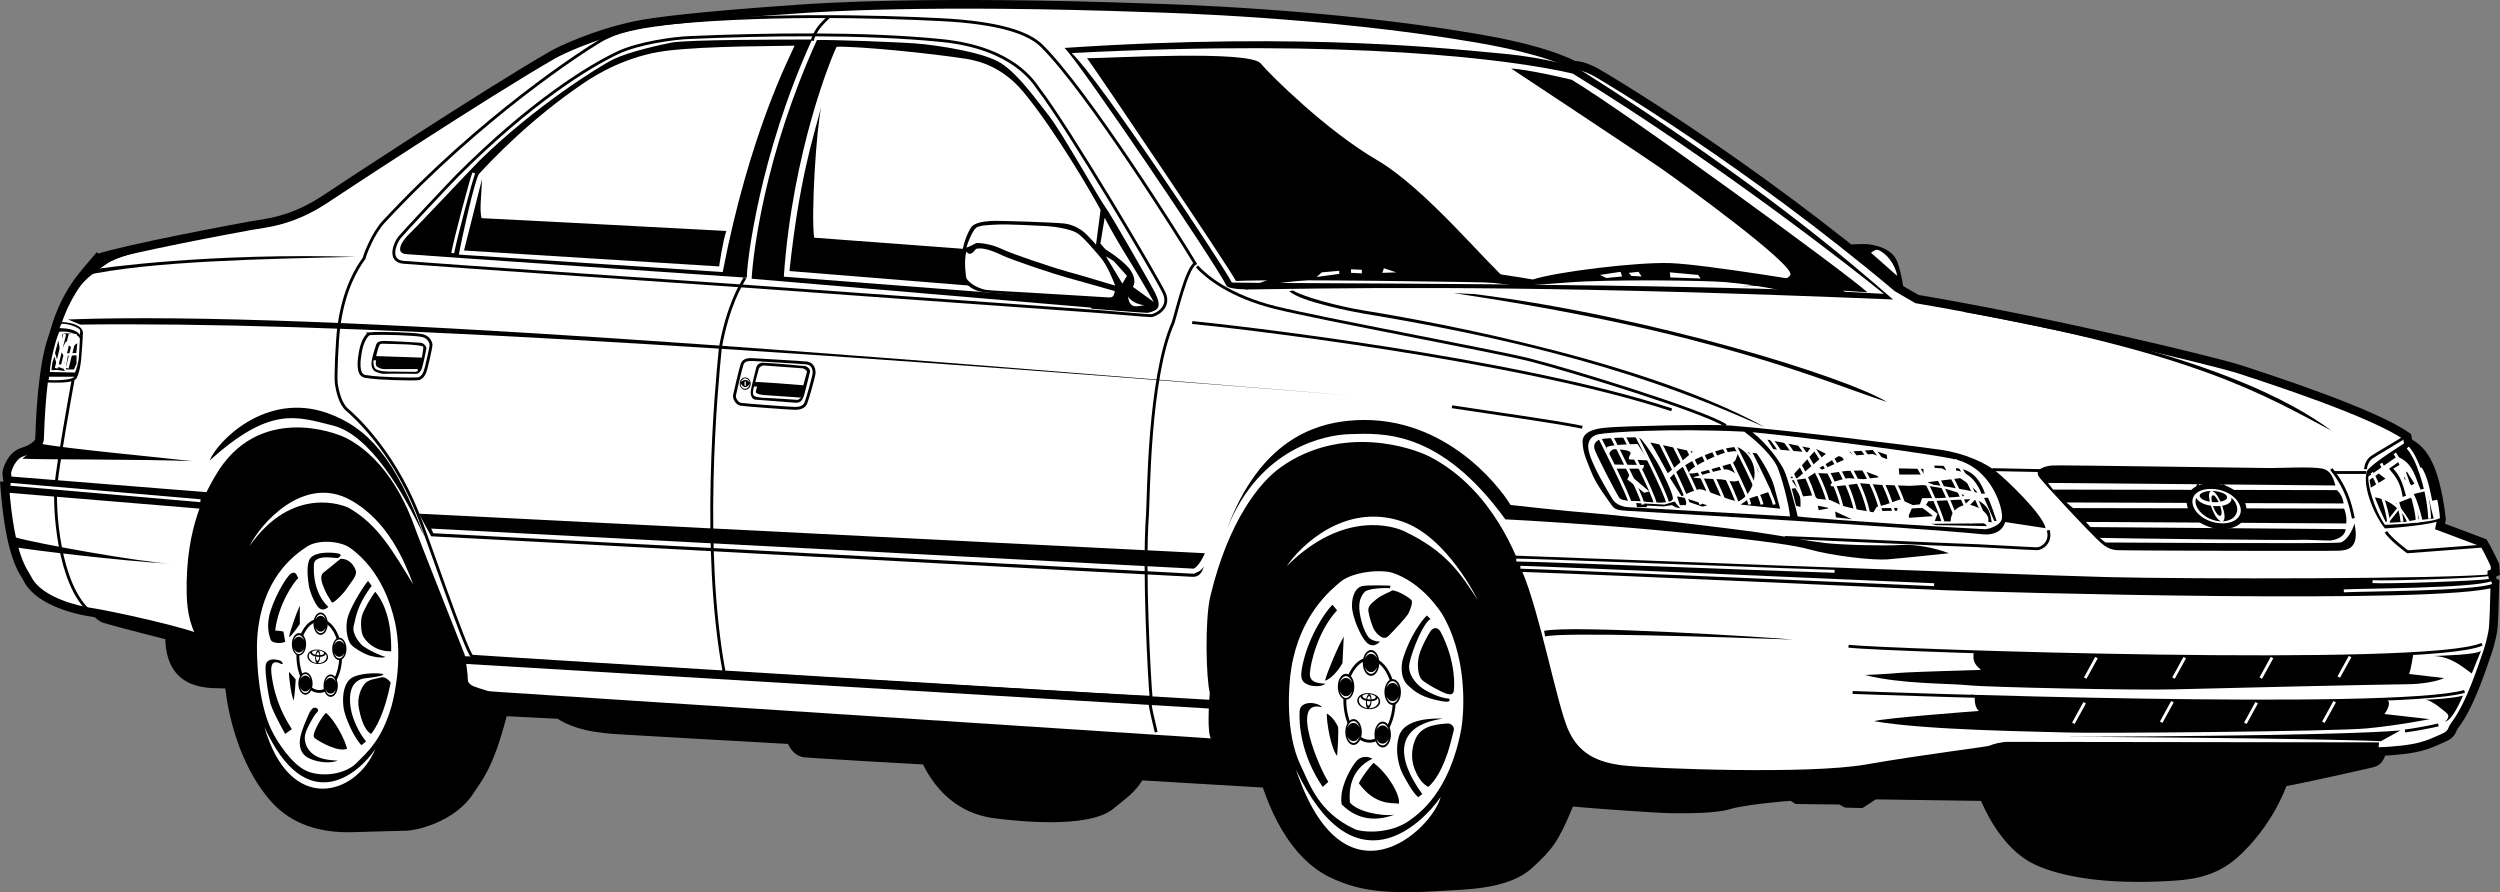
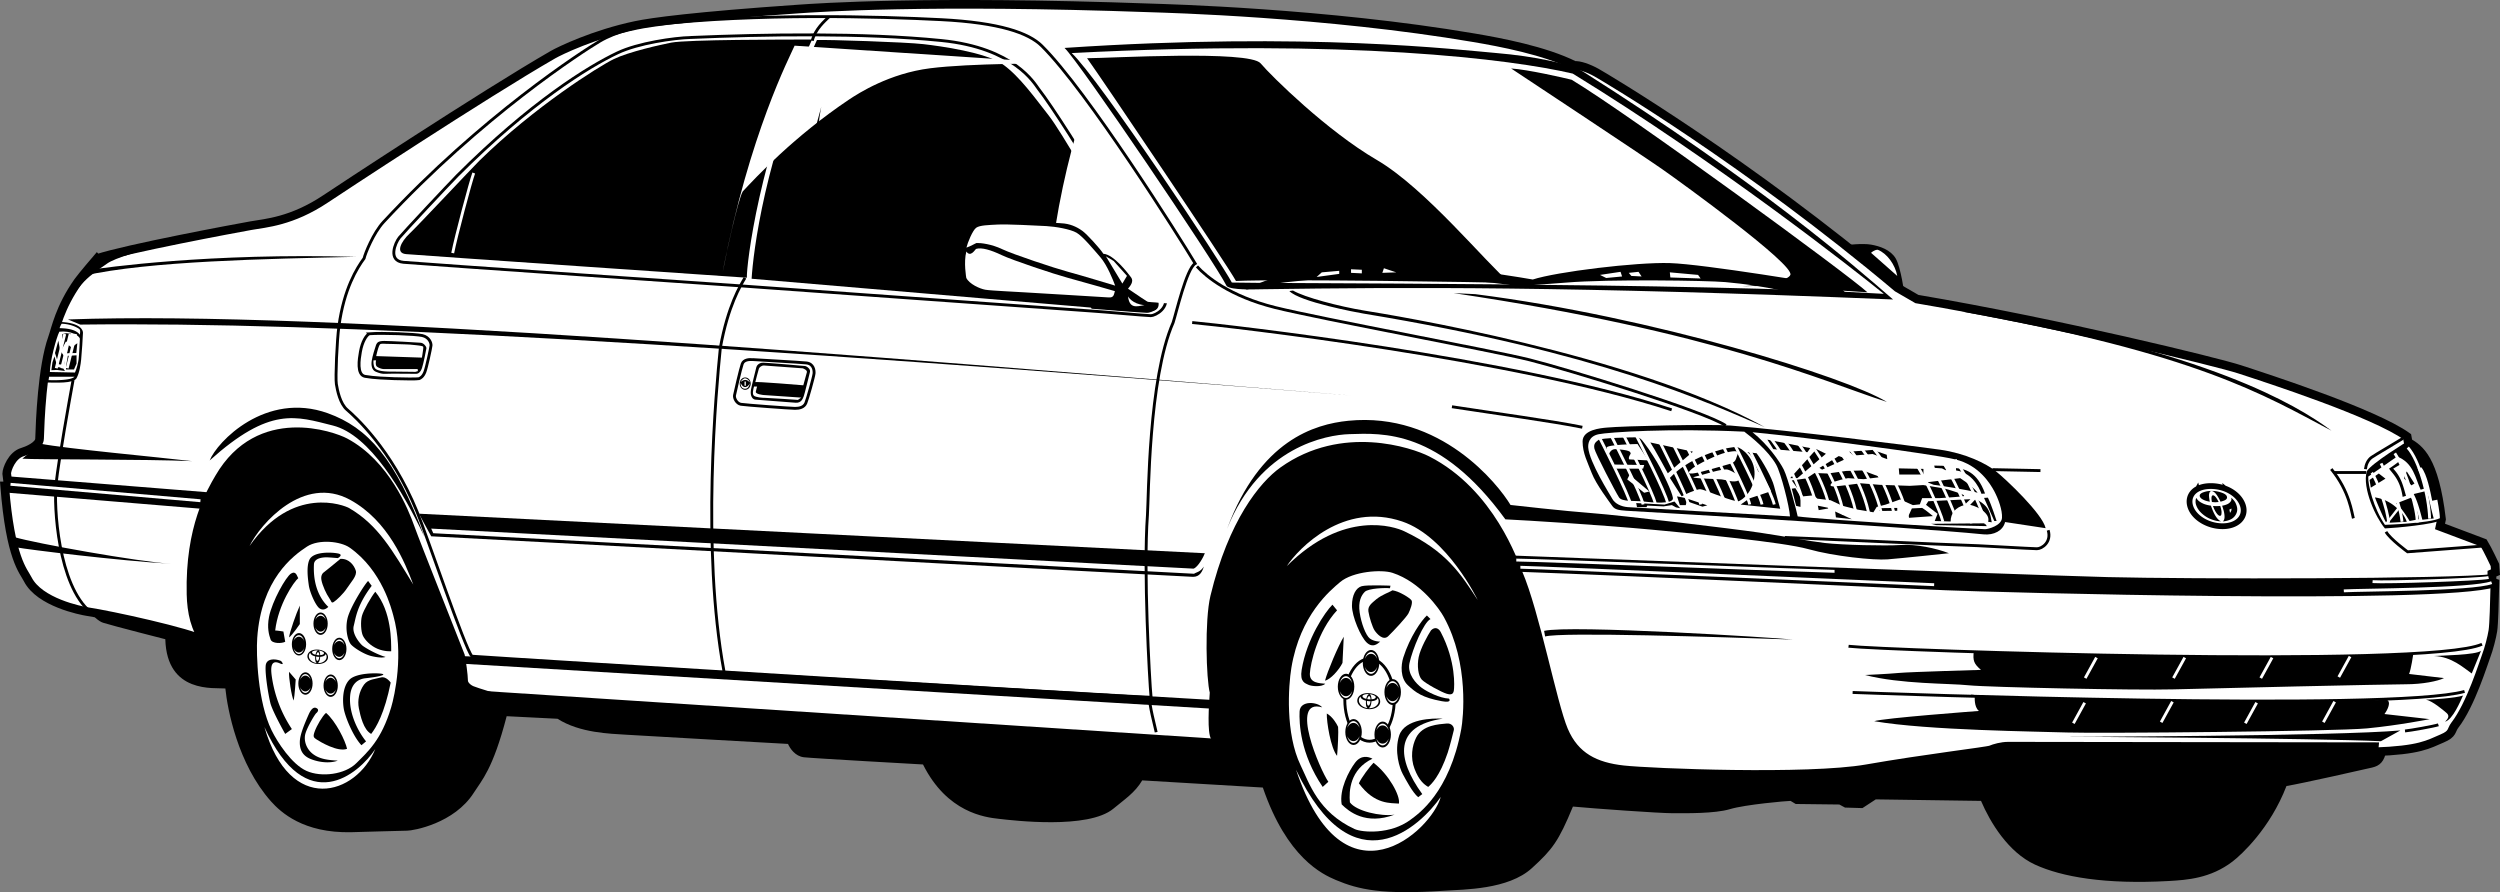
<svg xmlns="http://www.w3.org/2000/svg" width="351.212" height="125.336">
  <rect width="100%" height="100%" fill="#808080" stroke="none" />
  <path d="m333.477 105.522.07-.722s-50.48-.07-51.418-.07c-.938 0-1.95.284-2.453.503-.504.215-9.23 1.227-17.453 2.668-8.223 1.442-30.29.578-34.184.145-3.894-.434-6.781-1.805-8.367-5.555-1.586-3.75-3.965-16.441-6.418-22.14-.523-1.215-3.82-11.25-12.766-15.794-2.254-1.144-11.898-4.472-20.265 1.516-2.758 1.973-7.067 7.211-9.59 17.668-.805 3.324-.578 11.61-.074 13.414-.145 1.945-.36 5.625.144 6.348l3.176 1.511-102.625-6.707c-1.082-.144-4.473-1.222-4.977-1.441-.503-.215-1.156-.723-1.156-1.371 0-.649-.285-2.813-.43-3.461-.722-1.875-6.277-15.793-7.07-18.027-.793-2.239-3.46-8.946-9.156-11.973-1.652-.875-12.047-4.688-17.672 4.977-1.152 1.992-4.18 6.921-3.965 16.37.055 2.45.578 5.048 2.02 6.563-2.262-1.203-12.754-3.508-16.293-4.074.55.68 1.262 1.406 1.941 1.621 1.371.434 8.727 2.309 8.727 2.309.215 7.714 6.922 6.777 8.437 6.921.29 2.887 1.73 10.602 6.418 15.868 1.364 1.523 4.543 4.472 11.25 4.324 1.66-.035 6.996-.215 7.864-.215.863 0 6.632-1.008 9.375-5.336 1.09-1.723 2.667-3.246 4.613-10.746l7.14.36c3.172 2.019 7.43 2.093 9.594 2.238 2.16.144 22.79 1.297 22.79 1.297.284.648 1.007 1.73 2.234 1.875 1.226.144 16.73 1.011 16.73 1.011 3.39 6.778 8.727 7.426 10.676 7.64 1.945.22 12.547 1.517 16.082-1.44 1.531-1.278 3.027-2.235 4.039-3.965l16.945 1.007c3.39 9.883 8.36 12.18 10.242 12.98 3.247 1.372 6.563 2.095 15.215 1.517 2.817-.188 9.016-.145 12.336-3.172 2.867-2.614 3.75-3.75 5.77-8.653 3.027.285 12.113.934 13.988.934s5.914.074 8.078-.574c2.164-.649 8.004-1.157 8.508-1.157l.723.434 6.132.074.793.43 2.45.074 1.875-1.226 14.785.214c1.297 3.032 3.824 7.215 7.574 8.946 3.75 1.73 9.879 2.812 18.82 2.308 2.535-.148 5.844-.363 8.946-2.742 1.214-.93 5.261-4.617 7.57-10.601 2.164-.36 10.816-2.309 12.043-2.598 1.078-.25 1.707-.84 1.992-2.39-.547.034-1.129.062-1.773.085" />
  <path fill="#fff" d="M13.637 36.315c4.11-1.37 19.617-4.258 21.637-4.617 2.02-.36 5.699-.578 10.457-3.75 1.226-.828 22.285-14.71 31.949-20.266.953-.55 5.77-2.882 11.61-4.109 2.308-.488 8.292-1.3 22.933-2.309 2.523-.171 17.886-1.296 49.691-.144 1.73.062 24.328.64 45.145 4.184 3.695.628 9.953 1.8 14.136 3.894.649-.07 1.946.36 3.098 1.008 1.156.648 21.277 12.55 42.266 30.219l2.738 1.586c19.977 3.39 42.305 8.878 45.363 9.882 3.965 1.297 18.895 6.13 23.508 9.446l.145.793c1.59.937 3.68 2.308 4.687 10.816l-.215 1.012 6.13 2.308c.577.938 1.585 3.102 1.585 3.102l.074 1.008-.504.218v1.153l.43.144c-.07 2.739-.14 5.77-.285 6.707-.145.938-.578 2.594-.938 3.536-.363.933-2.164 6.847-4.402 9.734-.574.746-.223 1.215-1.8 1.875-1.93.82-3.102 1.656-9.59 1.875l.07-.723s-50.485-.07-51.422-.07c-.938 0-1.945.289-2.45.504-.507.215-9.234 1.226-17.452 2.668-8.223 1.441-30.29.578-34.184.144-3.895-.433-6.781-1.8-8.367-5.55-1.586-3.754-3.969-16.446-6.418-22.141-.524-1.219-3.824-11.254-12.766-15.797-2.254-1.144-11.898-4.469-20.265 1.516-2.758 1.972-7.067 7.21-9.59 17.668-.805 3.328-.578 11.613-.075 13.414-.144 1.949-.359 5.625.145 6.347l3.172 1.516-102.625-6.707c-1.078-.145-4.469-1.227-4.973-1.445-.508-.215-1.156-.72-1.156-1.368 0-.652-.29-2.812-.434-3.46-.718-1.88-6.273-15.797-7.066-18.032-.793-2.238-3.461-8.945-9.156-11.972-1.653-.875-12.047-4.688-17.672 4.976-1.152 1.992-4.184 6.922-3.965 16.371.055 2.453.574 5.047 2.02 6.563-2.31-1.227-13.2-3.606-16.516-4.11-1-.156-6.781-1.3-8.438-4.543C3.29 80.18 1.45 78.503.656 68.261h.504l-.215-1.73c0-.579.72-2.595 2.235-3.028.558-.164 2.379-.867 2.379-1.875.074-2.383.363-10.098 1.804-14.137.47-1.316 1.008-4.254 3.606-7.934.531-.753 2.668-3.242 2.668-3.242" />
  <path fill="none" stroke="#000" stroke-width="1.215" d="M13.637 36.315c4.11-1.37 19.617-4.258 21.637-4.617 2.02-.36 5.699-.578 10.457-3.75 1.226-.828 22.285-14.71 31.949-20.266.953-.55 5.77-2.882 11.61-4.109 2.308-.488 8.292-1.3 22.933-2.309 2.523-.171 17.886-1.296 49.691-.144 1.73.062 24.328.64 45.145 4.184 3.695.628 9.953 1.8 14.136 3.894.649-.07 1.946.36 3.098 1.008 1.156.648 21.277 12.55 42.266 30.219l2.738 1.586c19.977 3.39 42.305 8.878 45.363 9.882 3.965 1.297 18.895 6.13 23.508 9.446l.145.793c1.59.937 3.68 2.308 4.687 10.816l-.215 1.012 6.13 2.308c.577.938 1.585 3.102 1.585 3.102l.074 1.008-.504.218v1.153l.43.144c-.07 2.739-.14 5.77-.285 6.707-.145.938-.578 2.594-.938 3.536-.363.933-2.164 6.847-4.402 9.734-.574.746-.223 1.215-1.8 1.875-1.93.82-3.102 1.656-9.59 1.875l.07-.723s-50.485-.07-51.422-.07c-.938 0-1.945.289-2.45.504-.507.215-9.234 1.226-17.452 2.668-8.223 1.441-30.29.578-34.184.144-3.895-.433-6.781-1.8-8.367-5.55-1.586-3.754-3.969-16.446-6.418-22.141-.524-1.219-3.824-11.254-12.766-15.797-2.254-1.144-11.898-4.469-20.265 1.516-2.758 1.972-7.067 7.21-9.59 17.668-.805 3.328-.578 11.613-.075 13.414-.144 1.949-.359 5.625.145 6.347l3.172 1.516-102.625-6.707c-1.078-.145-4.469-1.227-4.973-1.445-.508-.215-1.156-.72-1.156-1.368 0-.652-.29-2.812-.434-3.46-.718-1.88-6.273-15.797-7.066-18.032-.793-2.238-3.46-8.945-9.156-11.972-1.653-.875-12.047-4.688-17.672 4.976-1.152 1.992-4.184 6.922-3.965 16.371.055 2.453.574 5.047 2.02 6.563-2.309-1.227-13.2-3.606-16.516-4.11-1-.156-6.781-1.3-8.438-4.543C3.29 80.18 1.45 78.503.656 68.261h.504l-.215-1.73c0-.579.72-2.595 2.235-3.028.558-.164 2.379-.867 2.379-1.875.074-2.383.363-10.098 1.804-14.137.47-1.316 1.008-4.254 3.606-7.934.531-.753 2.668-3.242 2.668-3.242zm0 0" />
  <path d="M8.445 45.23c-.398 1.007-1.66 3.64-1.84 8.507 1.122 0 3.715.184 4.149-.61.434-.792.578-1.984.648-2.632.075-.649.254-3.426.254-3.75 0-.324-.289-1.406-3.21-1.516" />
  <path fill="none" stroke="#000" stroke-width=".405" d="M51.86 46.89c-.395.214-.973 1.081-1.227 2.523-.18 1.027-.54 3.242.652 3.46 1.188.216 3.098.29 4.11.325 1.011.035 3.246.07 3.46 0 .22-.07.579-.289.833-.937.25-.649.828-3.356.863-3.715.035-.36-.254-1.188-1.227-1.407-.972-.214-5.59-.394-7.465-.25zm0 0" />
  <path d="M52.836 48.436c-.18.543-.508 1.551-.613 2.239-.11.683.035 1.332.574 1.55.543.215.902.325 1.371.29.469-.04 4.113 0 4.328 0 .215 0 .578-.18.793-.833.215-.648.578-2.523.613-2.738.036-.219-.359-.758-.793-.793-.433-.039-4.218-.254-5.12-.254-.903 0-1.008.254-1.153.54" />
  <path fill="#fff" d="M52.852 50.026c.074-.363.359-1.57.578-1.68.215-.105.668-.035 1.027-.035.36 0 2.922.074 3.246.11.324.035 1.192.105 1.48.18.286.074.305.054.27.413-.039.364-.18 1.227-.18 1.227l-6.421-.215m-.379.594c-.035.36.011 1 .324 1.226.469.325 1.516.36 2.238.36.719 0 3.317.035 3.317.035l.359-.105-.035-.29h-4.758c-.254 0-.723-.144-.977-.359-.25-.219-.105-.867-.105-.867h-.363M8.66 45.48a2.208 2.208 0 0 0-.285.616c.574.036 2.2.036 2.848.934.035-.32.07-.61-.035-.754-.11-.144-1.118-.758-2.528-.797m-1.765 7.45-.07.468c.683.035 3.136.07 3.64-.468h-3.57" />
  <path fill="#fff" d="m7.004 52.26 3.531.075c.254-.578.434-1.336.508-1.84.07-.508.18-2.922.18-2.922-.11-.434-1.301-1.152-2.887-.973-.43.864-1.297 4.075-1.332 5.66" />
  <path d="m8.77 46.925-.07.972.035 1.082.503-.972h.325l.324-.688.11-.43-.684-.074-.543.11m-1.118 3.136-.289.864-.144 1.082.797-.035 1.113.144-.36-.504h-.324l-.503-.035.074-.184-.364-1.332m1.875-.074-.214 1.266-.04.648h1.122l.359-.832v-1.152l-1.227.07" />
  <path d="m8.195 47.862.25 1.371.684.973-.14 1.047-.758-.074-.504-1.586.468-1.73m1.332.538-.109 1.227 1.3-.035.145-1.372-.832.579-.504-.399" />
  <path fill="none" stroke="#fff" stroke-width=".405" d="m9.094 46.925-1.192 4.808m1.961-4.808-1.195 4.808m1.965-4.808-1.195 4.808" />
  <path fill="none" stroke="#000" stroke-width=".405" d="M105.746 50.518c-.504-.035-1.262 0-1.476.614-.22.613-1.012 4.004-1.082 4.402-.075.395.289 1.152.898 1.262.613.105 6.996.574 7.61.574.613 0 1.261-.14 1.515-.758.25-.61 1.117-3.71 1.152-4.144.04-.434-.07-1.372-1.082-1.48-1.007-.106-7.03-.43-7.535-.47zm0 0" />
  <path d="M107.227 50.952c.468 0 5.625.434 5.875.469.254.039.793.433.687.832-.11.394-.758 3.136-.867 3.386-.11.254-.29 1.012-1.152.938-.868-.07-5.301-.395-5.664-.434-.36-.035-.754-.464-.614-1.367.074-.476.723-2.992.758-3.176.04-.18.29-.648.977-.648" />
  <path fill="#fff" d="M106.106 53.694s.433-1.73.507-1.91c.07-.184.395-.469.754-.434.364.036 5.41.395 5.41.395s.649.219.579.543c-.075.324-.504 1.84-.504 1.84s-6.891-.578-6.746-.434m-.18.613c-.106.395-.285 1.082 0 1.297.289.215 1.117.29 1.59.29.465 0 4.578.288 4.578.288l.469-.324-5.301-.363s-1.156-.106-1.082-.469c.07-.36.18-.719.18-.719h-.434" />
  <path d="M104.688 53.026c-.43 0-.774.387-.774.867 0 .485.344.871.774.871.425 0 .773-.386.773-.87 0-.481-.348-.868-.773-.868" />
  <path fill="#fff" d="M104.027 53.67c.09-.16.41-.546.66-.523.25.024.567.25.637.57-.273-.296-.636-.57-1.297-.046m.02.133c-.02.273.086.554.207.66.227.207.66.207.844-.043.18-.25.226-.48.226-.57-.226.523-.867.886-1.277-.048" />
  <path fill="#fff" d="M104.594 53.6v.59h.183v-.59h-.183M97.063 5.264c-2.38.07-7.403.782-10.313 2.165-4.113 1.945-12.262 6.992-22.504 17.234-1.152 1.164-7.57 8.004-8.148 8.726-.574.72-1.656 3.247.578 3.461 2.234.215 47.523 3.32 47.523 3.32s48.032 3.462 49.258 3.532c1.227.07 7.645.648 8.223.648.578 0 2.812-1.082 1.875-3.171-.938-2.094-13.633-23.512-17.668-28.704-.543-.695-3.336-5.75-13.633-6.78-11.105-1.118-25.023-.864-35.191-.43" />
  <path fill="none" stroke="#000" stroke-width=".405" d="M97.063 5.264c-2.38.07-7.403.782-10.313 2.165-4.113 1.945-12.262 6.992-22.504 17.234-1.152 1.164-7.57 8.004-8.148 8.726-.574.72-1.656 3.247.578 3.461 2.234.215 47.523 3.32 47.523 3.32s48.032 3.462 49.258 3.532c1.227.07 7.645.648 8.223.648.578 0 2.812-1.082 1.875-3.171-.938-2.094-13.633-23.512-17.668-28.704-.543-.695-3.336-5.75-13.633-6.78-11.105-1.118-25.023-.864-35.191-.43zm0 0" />
  <path d="M94.32 5.983c-1.488.29-5.984 1.297-8.078 2.309-2.09 1.012-11.175 6.707-18.894 14.281-1.125 1.117-8.582 9.086-9.809 10.238-1.222 1.157-2.015 2.743-.504 2.887 1.516.145 47.887 3.316 47.887 3.316-.07-1.73 1.73-17.238 9.16-33.46-3.75 0-17.523 0-19.762.43" />
  <path d="M114.766 5.624c1.37-.07 12.511.289 14.965.578 2.453.285 8.726 1.152 11.105 2.812 2.379 1.657 4.617 4.832 6.492 7.211 1.875 2.38 7.285 12.043 7.934 12.836.648.793 6.707 11.395 7.066 12.188.36.797.938 2.094-.36 2.453-1.3.36-8.87-.504-8.87-.504l-47.508-4.039c.215-3.605 1.82-17.309 9.176-33.535" />
-   <path fill="#fff" d="M111.629 6.417c-.648 1.515-6.348 12.332-10.098 31.804l-37.066-2.453c.36-2.09 2.164-10.242 2.812-11.32 1.801-1.95 7.286-7.789 14.926-12.91 1.383-.922 5.7-3.68 11.399-4.399 5.695-.722 16.37-.652 18.027-.722m5.914.144c-.648 1.227-6.203 14.64-7.43 32.309l42.84 3.316 1.66-12.691c-1.37-2.598-6.418-11.106-10.386-16.012-.946-1.172-3.461-4.398-8.364-5.191-4.906-.793-15.148-1.805-18.32-1.73" />
+   <path fill="#fff" d="M111.629 6.417c-.648 1.515-6.348 12.332-10.098 31.804c.36-2.09 2.164-10.242 2.812-11.32 1.801-1.95 7.286-7.789 14.926-12.91 1.383-.922 5.7-3.68 11.399-4.399 5.695-.722 16.37-.652 18.027-.722m5.914.144c-.648 1.227-6.203 14.64-7.43 32.309l42.84 3.316 1.66-12.691c-1.37-2.598-6.418-11.106-10.386-16.012-.946-1.172-3.461-4.398-8.364-5.191-4.906-.793-15.148-1.805-18.32-1.73" />
  <path d="M115.379 14.999c-1.227 4.617-3.102 10.312-4.473 23.078l40.965 3.316.938-5.12-38.438-2.884c-.433-3.39.29-15.074 1.008-18.39M67.711 25.167 65.188 35.19c2.523.145 35.84 2.239 35.84 2.239s.503-3.536 1.011-4.977c-3.824-.219-32.597-1.73-34.402-1.805-.29-1.367 0-3.027.074-5.48" />
  <path fill="none" stroke="#fff" stroke-width=".405" d="M66.555 24.304c-.434 1.152-2.524 9.011-2.957 11.25" />
  <path d="M155.008 35.655c-.508-.793-2.309-2.742-2.887-3.172-.578-.433-1.441-.937-2.594-1.082-1.156-.144-9.234-.433-10.316-.363-1.082.074-2.406.273-2.812.937-.864 1.446-1.297 3.176-1.297 4.473 0 1.297-.043 2.703.793 3.535 1.082 1.082 2.308 1.082 4.039 1.227 1.668.133 12.98 1.152 12.98 1.152l.434 1.008s7.285.578 7.789.578c.504 0 1.297-.434 1.441-.719-.648-.289-4.11-2.672-4.11-2.672.29-.359.864-1.007.434-1.586-.433-.578-2.453-3.242-3.894-3.316" />
  <path fill="#fff" d="M158.469 41.64s.578 1.081 2.308 1.226c-1.156.219-2.093.504-2.308-1.227m-3.102-5.625 2.309 3.825.648-1.082-1.875-2.094-1.082-.649m1.258 4.887c-.144.434-.105.957-.898.883-.793-.07-10.961-.648-11.899-.719-.937-.074-4.617-.219-5.41-.363-.793-.145-2.234-.793-2.668-1.656 0 0-.398-2.196.008-3.715.598.898 1.266-.328 1.356-.36.77-.246 2.09.145 3.605.868 1.516.722 7.356 2.668 9.23 3.172 1.876.503 6.676 1.89 6.676 1.89" />
  <path fill="#fff" d="M135.77 34.788c.593-.195 1.332-.645 1.425-.649.586-.023 2.09.145 3.602.868 1.516.722 7.36 2.668 9.234 3.172 1.875.503 6.633 1.949 6.633 1.949-.289-.793-1.137-2.903-2.074-3.985-.938-1.082-2.477-2.941-3.344-3.445-.863-.504-2.945-.863-4.246-.937-1.297-.07-5.55-.29-6.848-.215-1.3.07-2.507.09-3.011.449-.508.36-1.227 2.144-1.371 2.793" />
  <path d="M149.547 6.733c2.02 1.875 21.059 30.004 22.789 33.465.719.574 3.606.457 5.191.434 20.047-.29 42.836-.434 88.418 1.441-5.625-4.902-18.75-16.3-43.562-32.02-1.691-1.074-6.922-2.164-12.113-2.597-5.192-.434-26.395-3.027-60.723-.723" />
  <path fill="#fff" d="M150.555 7.456c3.75 3.46 21.347 29.93 22.5 32.238 3.031.145 66.062 0 91.59 1.586-3.895-3.172-23.223-18.39-43.703-30.941-8.653-2.02-31.297-4.903-70.387-2.883" />
  <path d="M220.797 11.206c8.367 5.047 39.09 27.55 41.543 29.855-2.742-.14-13.559-1.007-16.879-.863-3.316.145 5.484-.144 6.059-1.586.578-1.441-15.145-12.84-18.028-14.86C230.606 21.734 212.29 9.62 212.29 9.62c2.309.144 7.356 1.297 8.508 1.586m-68.079-3.027c1.875 2.593 19.762 29.132 20.914 31.296 5.77-.289 35.48.145 38.512.29-3.317-2.743-11.828-13.27-18.75-17.31-6.926-4.038-14.715-11.683-16.301-13.558-1.586-1.875-21.348-.718-24.375-.718" />
  <path fill="none" stroke="#000" stroke-width=".405" d="M161.488 97.886c-.07 1.082.793 4.253.938 4.976M104.66 39.034c-.648 1.082-2.379 3.895-3.46 9.809-.579 5.77-2.669 28.273.503 45.437m14.711-91.879c-.574.574-1.875 1.656-2.305 3.317" />
  <path fill="none" stroke="#000" stroke-width=".405" d="M91.75 3.48c-2.082.245-5.191.94-7.5 2.308-2.308 1.371-16.586 10.531-30.36 25.387-1.445 1.55-2.597 4.472-2.741 5.12-1.008 1.372-2.813 4.255-3.536 9.52-.27 1.965-.504 7.285-.359 8.149.145.867.504 2.742 1.516 3.605 1.007.867 6.203 5.48 9.804 14.281 1.473 3.598 6.707 19.184 7.72 20.336 5.913.434 91.733 5.7 95.413 5.77-.219-2.309-1.082-17.742-.508-25.602.172-2.37.145-19.183 3.61-27.043.43-1.3 1.875-7.574 3.097-8.293-2.164-3.609-15.144-24.234-21.562-30.582-1.828-1.808-5.895-3.254-14.137-3.675-8.644-.442-25.887-.938-40.457.718zm0 0" />
  <path d="m64.547 92.143.145 1.082 105.796 6.348.07-1.227-106.011-6.203m1.945 4.832c.578.364 1.95 1.157 3.461 1.371C71.47 98.561 172 104.91 172 104.91l-1.512-1.152-103.996-6.782m102.625-17.38c-.215.72-.578 1.442-1.515 1.442-.938 0-106.23-5.695-107.024-5.695l-1.73-3.176 110.414 5.554c-.145.43-.938 1.946-1.586 2.165L60.578 74.26l.29.648 106.878 5.695c.29-.215.867-.215 1.371-1.008" />
  <path fill="none" stroke="#000" stroke-width=".405" d="M203.977 57.14c6.02.93 14.187 2.039 18.316 2.882m-54.809-14.711c4.758.434 45.434 5.047 67.36 12.262M10.266 53.39c-.504 2.742-2.02 11.25-2.38 14.496-.359 3.246.29 14.351 4.833 18.101" />
  <path d="M2.043 75.46c2.887.863 17.309 3.46 22.07 3.75-7.5-.434-20.336-2.024-21.78-2.309l-.29-1.441m3.609-13.13c3.75.724 16.442 1.876 21.344 2.454-6.488-.29-22.12-.2-23.851-.344l2.507-2.11m184.043-6.776C119.598 49.784 45.172 43.58 9.543 44.878l1.734.722c34.329-.433 89.426 2.743 178.418 9.954M12.36 37.956c2.16-.36 17.164-2.453 37.644-1.875-12.55.289-29.062.578-38.297 2.668l.652-.793m160.04 36.304c4.613-11.539 13.992-13.171 17.164-13.269 4.617-.145 12.691-.723 21.921 11.969 3.032.144 13.387.785 20.48 1.441 6.204.578 18.466 1.735 22.071 2.742 3.606 1.012 9.23 1.586 11.106 1.442 1.875-.145 8.656-.864 8.656-.864-1.875-.722-4.617-1.296-6.781-1.156-2.164.145-8.219 0-10.672-.285-2.453-.289-5.192-.867-9.086-1.445-3.895-.574-19.617-2.45-23.512-2.739-3.894-.289-11.539-1.156-11.539-1.156-1.73-2.883-9.808-13.125-22.789-11.828-4.75.48-12.406 2.742-17.02 15.149M29.457 64.686c1.012-2.597 7.871-9.761 16.59-6.636 5.625 2.02 9.52 6.347 13.559 17.308-3.032-6.344-7.645-14.277-12.84-15.578-5.192-1.297-8.797-2.738-17.309 4.906M.754 66.882l28.848 2.308-1.008 2.309L.754 69.19v-2.308" />
  <path fill="none" stroke="#fff" stroke-width=".405" d="m1.477 68.038 26.683 2.308" />
  <path d="M259.324 34.436s2.305-.289 3.532-.07c1.226.215 2.742.719 3.464 1.945.72 1.227 1.223 4.977 1.223 4.977l-8.219-6.852m-84.379 6.278c2.309-1.371 10.602-4.258 18.75-3.899 8.149.364 17.094 1.66 21.637 2.453 3.317-1.082 14.496-2.453 19.254-2.308 4.762.144 21.707 2.96 23.871 3.39l1.297 1.227-7.426-.215c-3.46-1.012-7.5-1.516-9.953-1.73-2.453-.22-16.371-.434-22.355.07l-6.782.504c-2.668-.504-14.925-1.656-17.379-1.586-2.453.074-15.652.648-19.113 1.73l-1.8.364" />
  <path fill="#fff" d="M263.793 35.085c1.3.508 2.453 2.094 2.742 3.68l-3.68-3.247s.434-.433.938-.433m-29.207 3.175.07.72 4.258.144-.36-.504-3.968-.36m-5.769.07.363.434 1.441.075-.433-.653-1.371.145m-4.04.289 2.887-.434.215.653-2.234.215-.868-.434m-30.359-.938-.219.649 1.95-.07zm-4.618.145v.504l1.517.074v-.508l-1.516-.07m-4.109.433 2.449-.214v.43l-3.172.433.723-.648" />
  <path fill="none" stroke="#000" stroke-width=".405" d="M168.156 37.429c1.297 1.44 4.618 4.183 10.961 5.769 6.348 1.586 30.578 6.059 35.774 7.356 5.191 1.296 24.52 7.21 27.547 9.23" />
  <path d="m212.438 78.245.867 1.875c16.008.578 53.367 2.309 60 2.598 6.637.289 69.812 2.02 77.168-.434v-1.441c-6.637.722-42.985.722-54.38.433-11.394-.289-83.655-3.031-83.655-3.031" />
  <path fill="none" stroke="#000" stroke-width=".405" d="m212.438 78.245.867 1.875c16.008.578 53.367 2.309 60 2.598 6.637.289 69.812 2.02 77.168-.434v-1.441c-6.637.722-42.985.722-54.38.433-11.394-.289-83.655-3.031-83.655-3.031zm0 0" />
  <path d="M277.344 43.772c32.742 5.63 45.144 12.985 50.195 16.735-9.52-5.047-18.894-10.82-51.926-16.735h1.73m-70.097-2.449c24.953 3.172 52.211 11.684 57.836 15.145-8.941-2.883-23.941-9.809-60.867-15.29l3.031.145m-25.601-.508c1.586.942 6.488 2.239 10.023 2.817 3.531.574 37.574 6.054 56.25 16.37-8.363-3.609-23.078-10.456-56.324-15.94-.926-.153-9.016-1.657-10.457-3.173l.508-.074" />
  <path fill="none" stroke="#fff" stroke-width=".405" d="M213.016 78.679c2.593 0 43.27 1.585 44.71 1.585m-44.136-.574c1.875 0 58.129 2.45 58.129 2.45m61.59-.43c1.875.144 15-.29 16.297-.578m-20.336 1.875c2.453-.145 18.027-.145 20.77-1.153" />
-   <path d="M328.086 68.202c-.215-.648-.43-2.09-1.875-2.379-1.441-.289-5.695-.07-7.281-.07-1.59 0-29.426-.434-30.578-.364-1.157.075-2.528.579-1.95 1.516.579.938 7.43 8.149 8.079 8.727.648.578 1.441 1.586 2.957 1.656 1.511.074 30.433.148 31.226.074.793-.074 2.957-.074 2.09-3.824-.215.941-1.082 2.453-1.945 2.672-.867.215-33.032 0-33.032 0l-.793-.649c2.239.07 26.54.36 27.91.285 1.372-.07 4.184.145 4.614.075.434-.075 1.875-.36 2.023-1.586l-35.843-.29-.649-.722 36.563.215c.07-.36.07-1.152-.29-2.09l-38.078-.07-.937-.793 38.945.144c-.144-1.011-.578-1.515-.937-1.875l-39.883-.074-.723-.937 40.387.359" />
  <path fill="none" stroke="#000" stroke-width=".405" d="M327.508 65.893c2.598 3.176 2.887 6.203 3.105 6.926m7.254 29.871c.793-.074 4.04-.652 4.688-.867" />
  <path d="M216.922 88.628c3.68-.867 32.168.937 34.98 1.222-10.242-.359-32.742-1.082-34.835-.43l-.145-.792" />
  <path fill="none" stroke="#000" stroke-width=".405" d="M260.266 97.28c3.894.145 75.726 2.742 85.965-.144m-86.539-6.348c4.757.578 81.492 3.176 88.992-.285" />
  <path d="M340.824 98.288c.72 0 4.18-.215 5.192-.574-.36.793-1.442 3.39-2.524 3.675.36-.359.719-.793.215-1.226-.504-.43-1.945-1.656-2.883-1.875m1.082-6.129c1.223-.07 5.84-.145 6.633-.719l-1.297 3.172c-1.156-.793-2.812-2.379-5.336-2.453m-54.956 11.324c3.39.07 41.468-.074 50.265-.867l-2.738 1.516c-9.305-.434-44.641-.649-47.528-.649m-9.519-5.625s-.145 1.442.578 2.02c0 0-13.559 1.008-14.711 1.441 7.5 1.297 23.078 1.442 27.113 1.586 4.04.145 37.649-.144 42.121-.578 4.47-.43 8.797-1.297 8.797-1.297l-6.347-.719c.433-.578 1.011-1.734.289-2.023-4.473.433-52.07.289-58.414-.719m.429-6.059c-.14 1.297 0 1.731 1.012 2.598 0 0-10.098.29-11.54.43-1.44.144-4.76.289-4.76.289 5.05 1.3 11.827 1.156 14.57 1.445 2.738.285 23.796.719 28.703.574 4.902-.144 30.433-.718 32.738-.718 2.309 0 4.473-.434 5.34-.867l-4.906-.579c.289-.718.578-2.738.578-2.738-15.262.27-47.598.574-61.735-.433" />
  <path fill="none" stroke="#fff" stroke-width=".405" d="m330.149 92.233-1.586 2.883m-9.375-2.738-1.586 2.883m-10.672-2.883-1.59 2.883m-10.816-2.883-1.586 2.883m35.046 3.316-1.585 2.887m-9.375-2.743-1.586 2.887m-10.243-3.031-1.586 2.887m-10.746-2.743-1.586 2.887" />
  <path d="M31.93 32.48c-2.887.503-14.649 2.964-16.875 4.542-2.13 1.504-4.399 2.739-6.422 7.645h-.504s1.3-2.957 2.238-4.258c.938-1.297 3.172-4.11 3.172-4.11 2.02-.648 10.531-2.597 18.39-3.82" />
  <path fill="#fff" d="M43.133 76.784C41.12 78.1 36.71 81.397 36.137 89.62c-.164 2.316.07 9.016 2.02 12.98.808 1.653 2.812 4.762 4.902 5.7 2.093.937 5.41.503 6.996-1.082 1.586-1.586 3.535-3.247 4.902-7.864.488-1.64 1.805-7.57.29-12.906-.216-.75-1.513-6.277-6.13-9.52-1.246-.874-4.328-1.226-5.984-.144" />
  <path fill="#fff" d="M37.145 102.132c5.914 12.98 13.27 6.562 15.578 3.101-2.668 6.492-11.973 9.375-15.578-3.101m-2.09-25.422c1.515-3.102 7.59-10.07 14.137-6.489 5.406 2.958 7.714 8.868 8.867 11.899-2.883-4.688-4.903-8.367-9.016-10.746-.629-.36-7.93-3.317-13.988 5.336" />
  <path d="M42.121 85.077c-.504 1.082-1.441 3.75-1.512 4.469.43-.285 1.512-1.875 1.512-1.875v-2.594m-1.511 9.301c-.075.722.359 3.535.648 4.039.144-.649.285-2.957.285-2.957l-.934-1.082m5.191 5.769c-.507.434-1.3 1.805-1.585 2.598-.29.793-.145.867.285 1.152.434.29 2.957 1.805 4.258 1.301-.219-1.082-1.59-3.894-2.957-5.05m5.336-3.966c-.695.957-.938 2.235-.723 3.317.219 1.082.653 3.031 1.73 3.605.723-.937 1.876-2.883 2.743-7.21 0 0-.649-.938-1.371-.72-.719.215-1.801.215-2.38 1.008m1.587-13.054c-.578.722-1.656 2.597-1.875 3.39-.215.793-.145 2.235.144 2.813.29.578 1.008 1.37 2.02 1.805 1.008.43 1.945.359 1.945.359 0-1.371.074-5.555-2.234-8.367m-4.903-4.614c-.578.504-2.308 1.875-2.308 1.875s-.504.29-.36 1.082c.141.793.72 2.02 1.082 2.524.36.504.286.793.649.578.36-.219 1.367-1.156 1.875-1.95.504-.792 1.441-1.73 1.226-2.452-.218-.72-.94-1.73-2.164-1.657m-7.753 11.645c-.47.254-1.84.289-2.055-.324-.219-.614-.516-1.649-.219-3.172.434-2.2 2.379-5.66 3.102-6.094.722-.433.832.434 1.011.649-.613.503-2.812 3.68-3.246 7.355.29 0 1.153.145 1.153.145l.254 1.441" />
  <path d="M47.496 77.757c-.832-.18-3.5-.325-4.039.902-.418.945-.219 2.559-.074 3.57.144 1.008.976 2.883 1.516 3.242.539.364 1.007 0 1.226-.214-.723-.684-2.2-2.453-2.02-5.985.055-.937 1.407-.976 1.766-.976.363 0 1.586.11 1.586.11s.867-.47.04-.65m4.218 3.86c-.434.395-2.488 3.605-2.887 5.227-.394 1.625.074 3.21.469 3.68.398.468 1.84 1.406 2.922 1.656 1.082.253 1.695.218 1.945.109-1.297-.36-2.957-1.336-3.281-1.625-.324-.285-1.477-1.621-1.188-2.738.29-1.118.43-2.848 2.524-5.625l-.504-.684m1.98 13.051c-.613-.145-3.64-.18-4.613.828-.973 1.012-.973 2.922-.793 4.039.18 1.121 1.297 3.894 2.488 5.156l.649-.539c-1.117-1.37-2.453-3.965-2.234-6.418.07-.867.464-2.273 2.16-2.453 1.695-.18 2.957-.469 2.343-.613m-9.265 4.797c-.469-.22-.84.386-1.082.937-.703 1.594-1.192 2.848-1.227 3.75-.035.903.18 1.95 1.551 2.488 1.371.543 2.848.579 3.785.215-1.262-.07-2.484-.18-3.46-.902-.973-.719-1.372-1.945-1.083-2.918.29-.973 1.336-2.707 1.516-2.848.18-.144.469-.507 0-.722m-4.942-6.598c-.504-.254-2.054-.543-2.164.648-.105 1.188.364 4.04.653 5.227.289 1.191 2.09 4.363 2.09 4.363l.937-.683a17.808 17.808 0 0 1-2.777-7.106c-.16-1.035-.407-2.8 1.082-2.125.793.36.18-.324.18-.324" />
  <path fill="#fff" d="M182.07 108.132c8.075 17.02 17.524 7.863 20.336 3.824-1.297 4.758-13.629 16.152-20.336-3.824m-1.3-28.594c1.66-2.524 7.98-9.086 16.226-6.274 6.348 2.165 10.602 11.036 10.602 11.036-2.38-3.68-4.399-6.852-10.313-9.664-1.351-.653-8.508-3.102-16.515 4.902" />
  <path fill="#fff" d="M188.27 81.772c-1.368 1.157-5.625 4.617-6.852 12.047-.422 2.567-.863 9.23 1.3 13.7 1.227 2.534 2.45 6.566 7.571 8.945 1.082.496 5.05.793 7.863-1.301 1.063-.793 5.48-3.75 7.137-12.762.254-1.363 1.156-9.16-2.45-15.722-.605-1.11-3.245-4.907-7.214-6.204-1.539-.504-5.55-.214-7.355 1.297" />
  <path d="M193.39 84.155c-.613.54-1.261.938-1.152 1.73.11.794.575 2.235.864 2.669.289.433 1.191 1.515 1.914.828.718-.684 2.593-2.703 2.847-3.207.25-.504.649-1.516.43-1.84-.215-.324-1.691-1.262-2.668-1.406-.539.324-1.402.578-2.234 1.226m7.644 4.399c-.433.648-1.476 2.523-1.73 3.75-.25 1.226-.07 2.632.433 3.171.504.543 2.778 1.77 3.496 1.985.723.215.938 0 1.012-.469.07-.469.324-4.04-1.84-8.184-.297-.57-.828-.796-1.37-.253m2.198 13.089c-1.082.11-3.386.18-4.289 1.985-.57 1.133-.832 2.808-.218 4.398.613 1.586 1.3 2.164 1.914 2.524.43-.36 1.62-1.48 2.738-4.797.242-.723.793-2.813.867-3.207.07-.399-.289-.977-1.012-.903m-10.277 5.516c-.504.504-1.73 2.129-2.055 2.887 2.239 3.062 4.543 2.738 5.625 2.847.22-1.117-1.441-4.113-3.57-5.734m-6.562-6.922c-.036 1.188.543 4.832 1.441 5.95.11-1.012.219-3.5.145-4.075-.215-.469-.793-1.441-1.586-1.875m2.382-10.781c-.757 1.226-2.308 4.902-2.632 6.164.757-.145 1.98-1.516 2.453-2.488l.18-3.676" />
  <path d="M187.188 84.948c-1.008 1.008-3.606 4.758-4.325 9.156-.28 1.723.504 1.875.934 2.094.434.215 1.875.36 2.383-.144-.793-.075-2.235-.075-2.164-1.442.07-1.371 1.082-5.914 3.82-8.871l-.648-.793m8.078-2.308c-.649-.075-3.028 0-3.532.503-.507.504-.94 1.371-.722 2.887.215 1.516.863 3.242 1.441 3.676.578.433 1.442.433 1.442.433-.36.29-1.008.938-1.875.145-.864-.793-2.09-3.68-2.09-5.191 0-1.516.578-2.528 1.37-2.743.794-.214 4.04-.07 4.04-.07l-.074.36m5.191 3.824c-.719.648-2.379 2.957-3.316 5.914-.344 1.09-.434 2.883.648 3.89 1.082 1.012 2.02 1.735 4.762 2.239 1.558.289 1.008-.364 1.008-.364-1.297-.07-3.028-.933-3.82-1.511-.794-.578-2.055-1.942-1.731-3.461.434-2.024 2.02-5.774 2.957-6.203l-.508-.504m2.238 14.496c-1.37-.074-5.355-.02-6.132 2.379-.72 2.234.074 4.613.507 5.406.43.793 1.372 2.598 2.164 3.246l.575-.434c-3.606-4.972-4.04-9.59 2.886-10.597m-16.949-1.59c-.648-.793-3.101-1.008-3.172.578-.074 1.586.07 5.914 3.246 10.602l.793-.723c-1.156-1.656-5.554-11.824-.867-10.457m7.067 7.215c-.575-.29-1.586-.578-2.45.574-.867 1.156-2.238 3.75-1.875 5.844 1.008 1.008 3.387 2.957 7.426 1.441-1.945.29-5.406-.504-6.273-1.73-.145-1.586 0-4.618 3.172-6.13" />
-   <path fill="none" stroke="#000" stroke-width=".405" d="M44.856 87.12c-1.66 0-3.008 2.246-3.008 5.012 0 2.77 1.347 5.011 3.008 5.011 1.66 0 3.007-2.242 3.007-5.011 0-2.766-1.347-5.012-3.007-5.012zm0 0" />
  <path d="M42 88.936c-.55 0-1 .707-1 1.575 0 .87.45 1.578 1 1.578.555 0 1.004-.707 1.004-1.578 0-.868-.45-1.575-1.004-1.575m3.04-2.89c-.556 0-1.005.707-1.005 1.574 0 .871.45 1.574 1.004 1.574.55 0 1-.703 1-1.574 0-.867-.45-1.574-1-1.574m2.633 3.543c-.555 0-1.004.707-1.004 1.574 0 .871.45 1.578 1.004 1.578.55 0 1-.707 1-1.578 0-.867-.45-1.574-1-1.574m-1.215 5.164c-.555 0-1.004.707-1.004 1.574 0 .871.45 1.578 1.004 1.578.55 0 1-.707 1-1.578 0-.867-.45-1.574-1-1.574m-3.547-.305c-.55 0-1 .707-1 1.578 0 .867.45 1.574 1 1.574.555 0 1.004-.707 1.004-1.574 0-.87-.45-1.578-1.004-1.578" />
  <path fill="#fff" d="M45.04 86.51c.323 0 .605.247.745.602-.125-.476-.41-.816-.746-.816s-.625.34-.746.816c.14-.355.418-.601.746-.601m.001 2.219c-.329 0-.606-.247-.747-.598.121.476.41.812.746.812s.621-.336.746-.812c-.14.351-.422.597-.746.597m2.617 1.325c.325 0 .606.246.746.601-.12-.476-.41-.816-.746-.816s-.625.34-.746.816c.14-.355.422-.601.746-.601m0 2.222c-.324 0-.605-.246-.746-.601.121.476.41.812.746.812s.625-.336.746-.812c-.14.355-.421.601-.746.601m-5.668-2.828c.325 0 .602.246.743.602-.122-.48-.407-.817-.743-.817-.34 0-.625.336-.746.817.14-.356.418-.602.746-.602m0 2.219c-.328 0-.605-.246-.746-.602.121.48.407.817.746.817.336 0 .621-.336.743-.817-.141.356-.418.602-.743.602m4.454 3.551c.324 0 .605.246.746.601-.121-.476-.41-.816-.746-.816s-.625.34-.747.816c.141-.355.422-.601.747-.601m0 2.218c-.325 0-.606-.242-.747-.597.122.476.41.812.747.812.335 0 .625-.336.746-.812-.141.355-.422.597-.746.597m-3.543-2.523c.324 0 .605.246.746.601-.121-.476-.41-.816-.746-.816s-.625.34-.747.816c.141-.355.418-.601.747-.601m0 2.223c-.329 0-.606-.247-.747-.602.122.477.41.816.747.816.335 0 .625-.34.746-.816-.141.355-.422.602-.746.602" />
  <path fill="none" stroke="#000" stroke-width=".405" d="M192.399 92.554c-1.918 0-3.473 2.593-3.473 5.789 0 3.195 1.555 5.789 3.473 5.789s3.472-2.594 3.472-5.79c0-3.195-1.554-5.788-3.472-5.788zm0 0" />
  <path d="M189.102 94.651c-.641 0-1.16.817-1.16 1.82 0 1.004.519 1.82 1.16 1.82.636 0 1.156-.816 1.156-1.82 0-1.003-.52-1.82-1.156-1.82m3.508-3.34c-.641 0-1.157.817-1.157 1.82 0 1.005.516 1.82 1.156 1.82.641 0 1.157-.815 1.157-1.82 0-1.003-.516-1.82-1.157-1.82m3.04 4.094c-.641 0-1.157.816-1.157 1.82s.516 1.82 1.157 1.82c.64 0 1.16-.816 1.16-1.82s-.52-1.82-1.16-1.82m-1.403 5.965c-.64 0-1.156.816-1.156 1.82s.516 1.82 1.156 1.82c.64 0 1.156-.816 1.156-1.82s-.515-1.82-1.156-1.82m-4.094-.352c-.636 0-1.156.817-1.156 1.82 0 1.005.52 1.821 1.156 1.821.641 0 1.16-.816 1.16-1.82s-.519-1.82-1.16-1.82" />
  <path fill="#fff" d="M192.61 91.85c.374 0 .699.286.863.696-.145-.555-.477-.942-.864-.942-.386 0-.718.387-.863.942.164-.41.488-.696.863-.696m.001 2.563c-.376 0-.7-.281-.864-.692.145.551.477.942.863.942.387 0 .72-.39.864-.942-.164.41-.489.692-.864.692m3.024 1.531c.375 0 .7.281.863.695-.14-.554-.476-.945-.863-.945s-.719.39-.86.945c.16-.414.485-.695.86-.695m0 2.563c-.375 0-.7-.282-.86-.696.141.555.473.946.86.946s.723-.391.863-.946c-.164.414-.488.696-.863.696m-6.551-3.266c.379 0 .7.285.863.695-.14-.554-.472-.941-.863-.941-.387 0-.719.387-.86.941.165-.41.485-.695.86-.695m0 2.566c-.375 0-.695-.285-.86-.695.141.55.473.942.86.942.39 0 .723-.391.863-.942-.164.41-.484.695-.863.695m5.148 4.102c.376 0 .7.281.86.691-.14-.55-.473-.941-.86-.941-.39 0-.722.39-.863.941.164-.41.489-.691.864-.691m-.001 2.562c-.374 0-.699-.285-.863-.695.14.555.473.942.864.942.386 0 .718-.387.859-.942-.16.41-.484.695-.86.695m-4.093-2.914c.375 0 .699.282.86.696-.138-.555-.473-.946-.86-.946s-.723.391-.86.946c.16-.414.485-.696.86-.696m0 2.563c-.375 0-.7-.281-.86-.695.137.554.473.945.86.945s.722-.39.86-.945c-.161.414-.485.695-.86.695" />
  <path fill="none" stroke="#000" stroke-width=".405" d="M337.574 61.58c-.793.509-3.894 2.31-4.402 2.673-.504.36-.793 1.008-.863 1.656m2.886 8.801c.575 1.008 3.028 2.808 3.028 2.808 1.8-.14 10.457-.793 10.457-.793m-97.938-1.222c2.38.07 24.016 1.082 25.168 1.082 1.157 0 9.524.504 10.242.504.723 0 2.09-.938 1.586-2.598" />
  <path d="M225.719 60.07c-.797.07-3.39.284-3.39 1.944s.718 2.957 1.296 4.473c.578 1.516 2.527 4.11 2.887 4.613.36.508.937.579 1.945.653 1.012.07 39.008 2.199 50.195 3.316 1.442.145 2.743-.508 3.032-1.73l5.695.863c-.434-2.02-5.625-6.922-6.996-8.004-1.371-1.082-4.254-2.523-7.86-3.027-3.605-.508-21.277-2.742-29.425-3.39-2.668-.22-15.145.07-17.38.288" />
  <path fill="#fff" d="M246.2 60.718c2.163 1.73 3.824 4.109 4.398 5.261.578 1.157 1.875 6.059 1.949 6.567 3.027.43 25.52 1.8 26.32 1.8.434 0 2.309-.503 2.383-1.585.07-1.082-.508-2.668-1.082-3.75-.578-1.082-2.164-3.68-5.48-4.473-3.32-.793-20.41-3.027-28.489-3.82" />
  <path fill="#fff" d="M245.047 60.643c.863.653 3.316 2.598 4.469 4.618.676 1.18 1.875 5.914 1.949 7.285-2.598-.145-21.852-1.227-22.79-1.301-.937-.07-1.804-.504-2.163-1.152-.36-.649-3.246-5.192-3.39-7.211-.036-.516.073-1.586 1.44-1.875 1.372-.29 9.954-.868 20.485-.364" />
  <path d="m271.297 73.589 7.535-.07.29.394-7.141-.145-.684-.18m4.653-2.628c-1.227.32-1.915 1.152-1.915 2.304l-2.234-.07.398-1.012-1.625-1.261.325-.504 5.914-.29-.864.833m3.317-1.047c.504.973 1.226 3.281 1.226 3.281h-.324l-1.441-3.246.539-.035" />
  <path d="M276.777 70.92c1.372.325 2.848 1.337 2.524 2.38l.508.074c-.22-1.117-.22-2.309-2.274-3.246l-.758.793m-12.8.469 2.558-.036v.399l-2.558.035v-.399m6.058-.035c.504.29 1.512 1.153 1.512 1.153l-3.566.254.609-1.336 1.445-.07m4.758-5.591c1.156.11 2.957.434 4.074 3.57l-.504.036s-.902-2.922-3.57-3.281v-.325m-3.063-.359 1.407.035.648.54-.468.074-.504-.254-1.012-.07-.07-.325m-.977 2.344 4.617-.578c1.008.648 2.02 1.441 2.453 2.054-1.191-.394-5.879-1.117-6.168-1.117l-.902-.36m-10.383-3.749 2.703-.219 2.055.723-.07-.614-1.985-.683-3.28.25.577.543m-4.398 1.981 3.426-1.548-1.082-.363-2.708 1.66.364.25m10.781-.179.07.867h3.39v-.793l-3.46-.074m-8.945 6.058.11.828 2.233.254zm-2.813-.898 2.094.43-1.66.289zm-2.773-2.383-.508.074.613 2.414.614.145v-1.442l-.72-1.191" />
  <path d="m251.715 67.495 2.059-.29 1.152-.757 1.84.074 2.593-.363 2.31-.07 2.523.937-2.38.29-2.199-.145s-2.02.398-2.308.722c-.29.325-.145.47.504.43.652-.035 3.605-.43 3.605-.43l2.633.215 4.258.145 1.875-.11s2.773.434 3.172.543c.398.11 3.355.938 2.379 1.043-.973.11-3.317.254-3.317.254h-2.379l-.324.867-.973.11-1.804-.797-2.02.723-1.262.324-.468.758-2.13-.36s-2.124-.508-2.269-.578c-.144-.07-1.625-.758-1.625-.758l-1.836-.215-.543-.468-1.476.14-1.59-2.234m3.465-4.399-3.68 4.075h1.008l4.004-3.426-1.332-.649m-6.89-1.336.831 1.336 4.793.434.399-.578-6.024-1.191m-18.426 8.909 3.97.216 1.405-.434.793.937-.578-.109-.578-.32-1.187.18-2.274-.11-.105.215h-1.336l-.11-.574m5.735-.941 1.117.218 3.137 1.047-.684.18-2.2-.758-.144.543h-.828l-.398-1.23m11.179-6.055c.864 1.152 2.165 3.46 2.45 4.613.289 1.156.867 3.176.867 3.176l-5.555-.578 1.227-.868 3.031-1.007s-.938-2.165-1.805-2.813c-.289-.578-.578-2.094-1.515-2.668l1.3.145" />
  <path d="M234.59 67.136c3.172-3.391 8.797-4.473 9.445-4.329.649.145 2.524 1.516 2.453 3.825-.074 2.304-1.66 3.675-2.379 3.82-1.804-.36-4.761-1.73-5.265-1.73-.504 0-2.309.792-2.598 1.007l-1.656-2.593m-2.742-4.977c.578.863 2.453 4.328 2.453 4.328s2.738-2.383 3.531-3.031l-5.984-1.297m-7.86.863c.133.668 3.028 6.203 3.461 6.856.434.648 2.164.43 3.387.574 1.227.144 4.328.434 4.184-.504-.145-.937-1.368-3.39-1.801-4.254-.434-.867-1.66-2.742-2.02-3.176-.363-.43-.648-1.082-1.297-1.082-.652 0-4.98.075-5.34.364-.359.289-.718.504-.574 1.222" />
  <path fill="#fff" d="m228.926 66.702 2.777 2.344-.719.18-2.382-1.876.324-.648m9.124.289c1.009-.215 3.966-1.227 4.688-1.012.72.219 2.235 1.157 1.512 1.516-.719.36-1.656-.07-2.379-.145-.719-.07-4.832-.144-3.82-.359m-.578-.937c.867-.868 3.969-2.235 4.902-2.454.942-.214 2.02-.43 1.734.22-.289.648-.144 1.081-1.156 1.366-1.008.29-3.531 1.012-3.894 1.082-.36.075-2.45.653-1.586-.214M226.8 65.26l4.184.07-.148.509h-3.965l-.07-.578m-1.082-2.379c0 .43.289 1.007.289 1.007s.215-.867 1.008-.793c.793.075 2.379.145 2.02.723-.36.574-.145.719-.145.719l2.668.144-1.516-2.304s-4.324.07-4.324.504" />
  <path fill="none" stroke="#fff" stroke-width=".405" d="M232.652 61.05c.606 1.214 4.254 8.3 4.555 9.82m-2.836-9.82c.61 1.214 4.254 8.3 4.559 9.82m-2.836-9.82c.61 1.214 4.254 8.3 4.558 9.82m-2.835-9.82c.605 1.214 4.25 8.3 4.554 9.82m-2.836-9.82c.61 1.214 4.254 8.3 4.559 9.82m-2.836-9.82c.61 1.214 4.254 8.3 4.555 9.82m-2.833-9.82c.606 1.214 4.25 8.3 4.555 9.82m-2.835-9.82c.609 1.214 4.253 8.3 4.558 9.82m-24.708-9.719c.61 1.215 4.255 8.3 4.56 9.82m-2.836-9.921c.605 1.214 4.253 8.3 4.554 9.82m-2.832-9.922c.606 1.215 4.25 8.3 4.555 9.82m-2.836-9.922c.61 1.215 4.254 8.301 4.559 9.82m14.375-9.214c.71.812 4.152 5.57 4.859 10.227m-3.035-10.024c.707.813 4.148 5.57 4.86 10.227m-3.04-10.024c.711.813 4.152 5.57 4.86 10.227m-3.036-10.024c.707.809 4.153 5.57 4.86 10.227m-3.039-10.024c.71.809 4.152 5.57 4.859 10.227m-3.035-10.023c.71.808 4.152 5.566 4.86 10.226m-3.04-10.024c.711.81 4.152 5.567 4.863 10.223m-3.039-10.023c.707.812 4.153 5.57 4.86 10.226m-3.036-10.023c.708.813 4.149 5.57 4.86 10.227m.508-9.012c1.515 1.926 4.047 7.695 4.351 9.012m-2.328-8.91c1.52 1.925 4.047 7.695 4.352 9.011m-2.328-8.91c1.52 1.922 4.05 7.695 4.355 9.012m-2.332-8.91c1.52 1.925 4.05 7.695 4.356 9.011" />
  <path d="M338.367 61.905s-5.336 3.246-5.879 4.328c-.648 2.38 1.297 6.528 2.559 8.004 1.555-.07 6.996-.574 7.934-1.187.109-1.66-.649-8.477-4.614-11.145" />
  <path fill="#fff" d="m336.742 64.143-4.039 2.813c-.07 1.152.758 4.469 2.344 6.777 0 0 6.348-.215 7.719-.937 0-.758-.36-2.598-.36-2.598l-.722.148c-.25-1.265-.723-3.714-1.516-4.69l-.539.144c.54 1.082.863 1.984.938 2.851l-.504.145c-.723-1.551-1.012-3.825-3.32-4.653" />
  <path d="m336.602 70.741 2.125-.828s.902 1.621 1.117 3.027l-1.332.254s-1.192-2.02-1.91-2.453m1.188-3.461c.144.11.976.902.976.902l.43-.253-1.083-1.696s-.468.938-.324 1.047m1.297 2.125c.688 1.266 1.121 3.356 1.227 3.61l1.59-.18c-.364-1.227-.797-3.57-1.047-3.86l-1.77.43m-2.09 2.238-1.441 1.801 2.558-.144c-.25-.72-.718-1.368-1.117-1.657m-3.351-1.765c.214.61 1.222 2.957 1.55 3.496l1.547-1.985a5.708 5.708 0 0 0-3.097-1.511m.539-3.356-1.297.903.18 1.082 2.054-1.262-.937-.723m2.847-1.73c-.07.144-1.406 1.047-1.406 1.047.543.754 1.55 1.55 1.91 3.965l.469-.145c-.395-1.406-.684-2.668-1.8-3.82l1.116-.653-.289-.394" />
  <path fill="none" stroke="#fff" stroke-width=".405" d="M333.192 66.413c.71.914 2.292 5.254 2.363 7.031m-1.047-8.344c.305.707 2.633 4.961 2.937 8.2m-1.011-9.618c1.68 2.551 3.238 8.098 3.136 9.72m-1.316-10.532c1.586 1.758 2.969 6.648 3.07 9.992" />
  <path fill="none" stroke="#000" stroke-width=".405" d="m279.902 65.975 6.75.137m41.172.27h4.59" />
  <path d="M192.348 97.8c.18.015.191.453.191.453l-.234-.004-.227-.035s.09-.43.27-.415zm.023-.286c.332.024.543.122.617.157.075.03.29.125.278.28-.016.157-.196.216-.293.243-.102.028-.297.05-.297.05s0-.273-.086-.503c-.047-.129-.125-.215-.223-.223-.105-.004-.168.055-.258.188s-.167.476-.167.476-.192-.05-.29-.105c-.097-.05-.257-.148-.246-.281.012-.137.2-.215.387-.25.188-.035.324-.051.578-.031zm-.09.989c.082.008.254.008.254.008s-.03.281-.093.41c-.075.14-.118.215-.215.207-.098-.008-.153-.149-.172-.258-.043-.219-.02-.402-.02-.402s.16.027.246.035zm.102-1.117c-.973-.086-1.656.355-1.703.976-.055.629.617 1.18 1.508 1.258.886.078 1.644-.352 1.703-.98.05-.622-.551-1.172-1.508-1.254zm.289 1.12s.285-.011.484-.093c.203-.078.266-.152.305-.2a.446.446 0 0 0 .066-.152s.137.176.141.36a.786.786 0 0 1-.152.55 1.26 1.26 0 0 1-.664.45c-.336.097-.606.078-.606.078s.086.004.215-.18a1.34 1.34 0 0 0 .172-.484 4.18 4.18 0 0 0 .039-.328zm-.781.18c-.004.16.008.328.035.453.031.13.09.23.137.282a.27.27 0 0 0 .086.066s-.063-.008-.2-.035a1.69 1.69 0 0 1-.57-.25 1.207 1.207 0 0 1-.398-.465.771.771 0 0 1 .035-.742c.039-.067.117-.14.117-.14s-.004.034.023.12c.032.086.121.192.297.297.18.106.45.164.45.164s-.009.09-.012.25m-147.203-7.05c.164.015.175.41.175.41l-.21-.004-.204-.032s.078-.39.239-.375zm.023-.258c.3.023.488.11.555.14.066.032.261.118.25.254-.012.14-.176.196-.266.219-.086.023-.266.047-.266.047s0-.246-.074-.453c-.043-.117-.113-.196-.199-.2-.098-.003-.156.047-.234.169-.082.117-.153.425-.153.425s-.172-.047-.258-.093c-.09-.043-.234-.133-.222-.254.012-.121.18-.192.347-.223.168-.031.293-.047.52-.031zm-.082.89c.078.008.23.008.23.008s-.027.254-.085.368c-.067.128-.106.195-.192.187-.09-.008-.137-.133-.156-.23-.035-.2-.016-.364-.016-.364s.14.024.22.031zm.094-1.004c-.875-.078-1.489.32-1.535.88-.047.566.558 1.058 1.359 1.128.797.07 1.48-.312 1.531-.883.047-.554-.496-1.05-1.355-1.125zm.258 1.012s.257-.015.437-.086c.184-.074.238-.14.277-.18a.405.405 0 0 0 .055-.136s.125.156.129.32a.707.707 0 0 1-.137.496 1.148 1.148 0 0 1-.597.407c-.305.085-.547.066-.547.066s.082.008.195-.156c.07-.102.129-.29.152-.438.032-.183.036-.293.036-.293zm-.704.16c0 .145.008.293.036.407a.589.589 0 0 0 .12.253c.044.043.075.06.075.06l-.176-.032a1.537 1.537 0 0 1-.512-.223 1.156 1.156 0 0 1-.363-.422.787.787 0 0 1-.062-.406.72.72 0 0 1 .097-.262.743.743 0 0 1 .106-.125s-.008.032.02.11c.027.074.109.172.269.265.16.098.402.149.402.149s-.008.082-.012.226" />
  <path fill="#fff" d="M310.895 69.585c.367 0 .789.941.789.941l-.465.035-.477-.035s-.215-.941.153-.941zm-.207-.617c.675-.012 1.175.16 1.351.218.176.059.688.22.8.555.118.336-.187.496-.358.57-.168.078-.532.172-.532.172s-.246-.586-.62-1.07c-.212-.266-.45-.438-.641-.43-.22.008-.29.145-.348.45-.055.296.105 1.05.105 1.05s-.421-.074-.664-.168c-.242-.09-.636-.27-.738-.562-.098-.293.2-.496.535-.606.336-.113.594-.172 1.11-.18zm.714 2.136c.172 0 .508-.023.508-.023s.196.605.184.89c-.012.32-.027.489-.23.493-.204 0-.43-.297-.575-.528-.281-.46-.394-.855-.394-.855s.328.027.507.023zm-.812-2.414c-1.988.004-2.934 1.078-2.473 2.418.469 1.363 2.293 2.418 4.114 2.414 1.816 0 2.925-1.062 2.46-2.43-.453-1.335-2.136-2.406-4.101-2.402zm1.586 2.356s.547-.086.875-.293c.324-.215.379-.383.418-.492.035-.11-.012-.336-.012-.336s.43.351.606.738c.175.39.3.77.199 1.215a1.653 1.653 0 0 1-.899 1.097c-.578.27-1.129.278-1.129.278s.18-.008.262-.422c.051-.258-.004-.711-.101-1.078-.121-.442-.22-.707-.22-.707zm-1.375.53c.137.349.312.7.484.97s.375.472.516.574c.14.098.23.125.23.125s-.129 0-.418-.035c-.285-.031-.867-.184-1.347-.426-.48-.246-.89-.57-1.211-.926a2.669 2.669 0 0 1-.551-.96 1.62 1.62 0 0 1-.05-.637.933.933 0 0 1 .105-.32s.02.073.152.25c.137.175.41.386.856.581.449.192 1.035.266 1.035.266s.058.195.199.539" />
  <path fill="none" stroke="#000" stroke-width="1.62" d="M310.895 69.585c.367 0 .789.941.789.941l-.465.035-.477-.035s-.215-.941.153-.941zm-.207-.617c.675-.012 1.175.16 1.351.218.176.059.688.22.8.555.118.336-.187.496-.358.57-.168.078-.532.172-.532.172s-.246-.586-.62-1.07c-.212-.266-.45-.438-.641-.43-.22.008-.29.145-.348.45-.055.296.105 1.05.105 1.05s-.421-.074-.664-.168c-.242-.09-.636-.27-.738-.562-.098-.293.2-.496.535-.606.336-.113.594-.172 1.11-.18zm.714 2.136c.172 0 .508-.023.508-.023s.196.605.184.89c-.012.32-.027.489-.23.493-.204 0-.43-.297-.575-.528-.281-.46-.394-.855-.394-.855s.328.027.507.023zm-.812-2.414c-1.988.004-2.934 1.078-2.473 2.418.469 1.363 2.293 2.418 4.114 2.414 1.816 0 2.925-1.062 2.46-2.43-.453-1.335-2.136-2.406-4.101-2.402zm1.586 2.356s.547-.086.875-.293c.324-.215.379-.383.418-.492.035-.11-.012-.336-.012-.336s.43.351.606.738c.175.39.3.77.199 1.215a1.653 1.653 0 0 1-.899 1.097c-.578.27-1.129.278-1.129.278s.18-.008.262-.422c.051-.258-.004-.711-.101-1.078-.121-.442-.22-.707-.22-.707zm-1.375.53c.137.349.312.7.484.97s.375.472.516.574c.14.098.23.125.23.125s-.129 0-.418-.035c-.285-.031-.867-.184-1.347-.426-.48-.246-.89-.57-1.211-.926a2.669 2.669 0 0 1-.551-.96 1.62 1.62 0 0 1-.05-.637.933.933 0 0 1 .105-.32s.02.073.152.25c.137.175.41.386.856.581.449.192 1.035.266 1.035.266s.058.195.199.539zm0 0" />
  <path fill="#fff" d="M310.895 69.585c.367 0 .789.941.789.941l-.465.035-.477-.035s-.215-.941.153-.941zm-.207-.617c.675-.012 1.175.16 1.351.218.176.059.688.22.8.555.118.336-.187.496-.358.57-.168.078-.532.172-.532.172s-.246-.586-.62-1.07c-.212-.266-.45-.438-.641-.43-.22.008-.29.145-.348.45-.055.296.105 1.05.105 1.05s-.421-.074-.664-.168c-.242-.09-.636-.27-.738-.562-.098-.293.2-.496.535-.606.336-.113.594-.172 1.11-.18zm.714 2.136c.172 0 .508-.023.508-.023s.196.605.184.89c-.012.32-.027.489-.23.493-.204 0-.43-.297-.575-.528-.281-.46-.394-.855-.394-.855s.328.027.507.023zm-.812-2.414c-1.988.004-2.934 1.078-2.473 2.418.469 1.363 2.293 2.418 4.114 2.414 1.816 0 2.925-1.062 2.46-2.43-.453-1.335-2.136-2.406-4.101-2.402zm1.586 2.356s.547-.086.875-.293c.324-.215.379-.383.418-.492.035-.11-.012-.336-.012-.336s.43.351.606.738c.175.39.3.77.199 1.215a1.653 1.653 0 0 1-.899 1.097c-.578.27-1.129.278-1.129.278s.18-.008.262-.422c.051-.258-.004-.711-.101-1.078-.121-.442-.22-.707-.22-.707zm-1.375.53c.137.349.312.7.484.97s.375.472.516.574c.14.098.23.125.23.125s-.129 0-.418-.035c-.285-.031-.867-.184-1.347-.426-.48-.246-.89-.57-1.211-.926a2.669 2.669 0 0 1-.551-.96 1.62 1.62 0 0 1-.05-.637.933.933 0 0 1 .105-.32s.02.073.152.25c.137.175.41.386.856.581.449.192 1.035.266 1.035.266s.058.195.199.539M154.59 34.218l.707.808s2.836 1.723 3.645 3.14c.812 1.419.203 2.126.203 2.126l2.937 2.129s-1.215-2.23-3.644-6.18c-2.43-3.945-3.243-5.668-3.243-5.668l-.605 3.645" />
</svg>